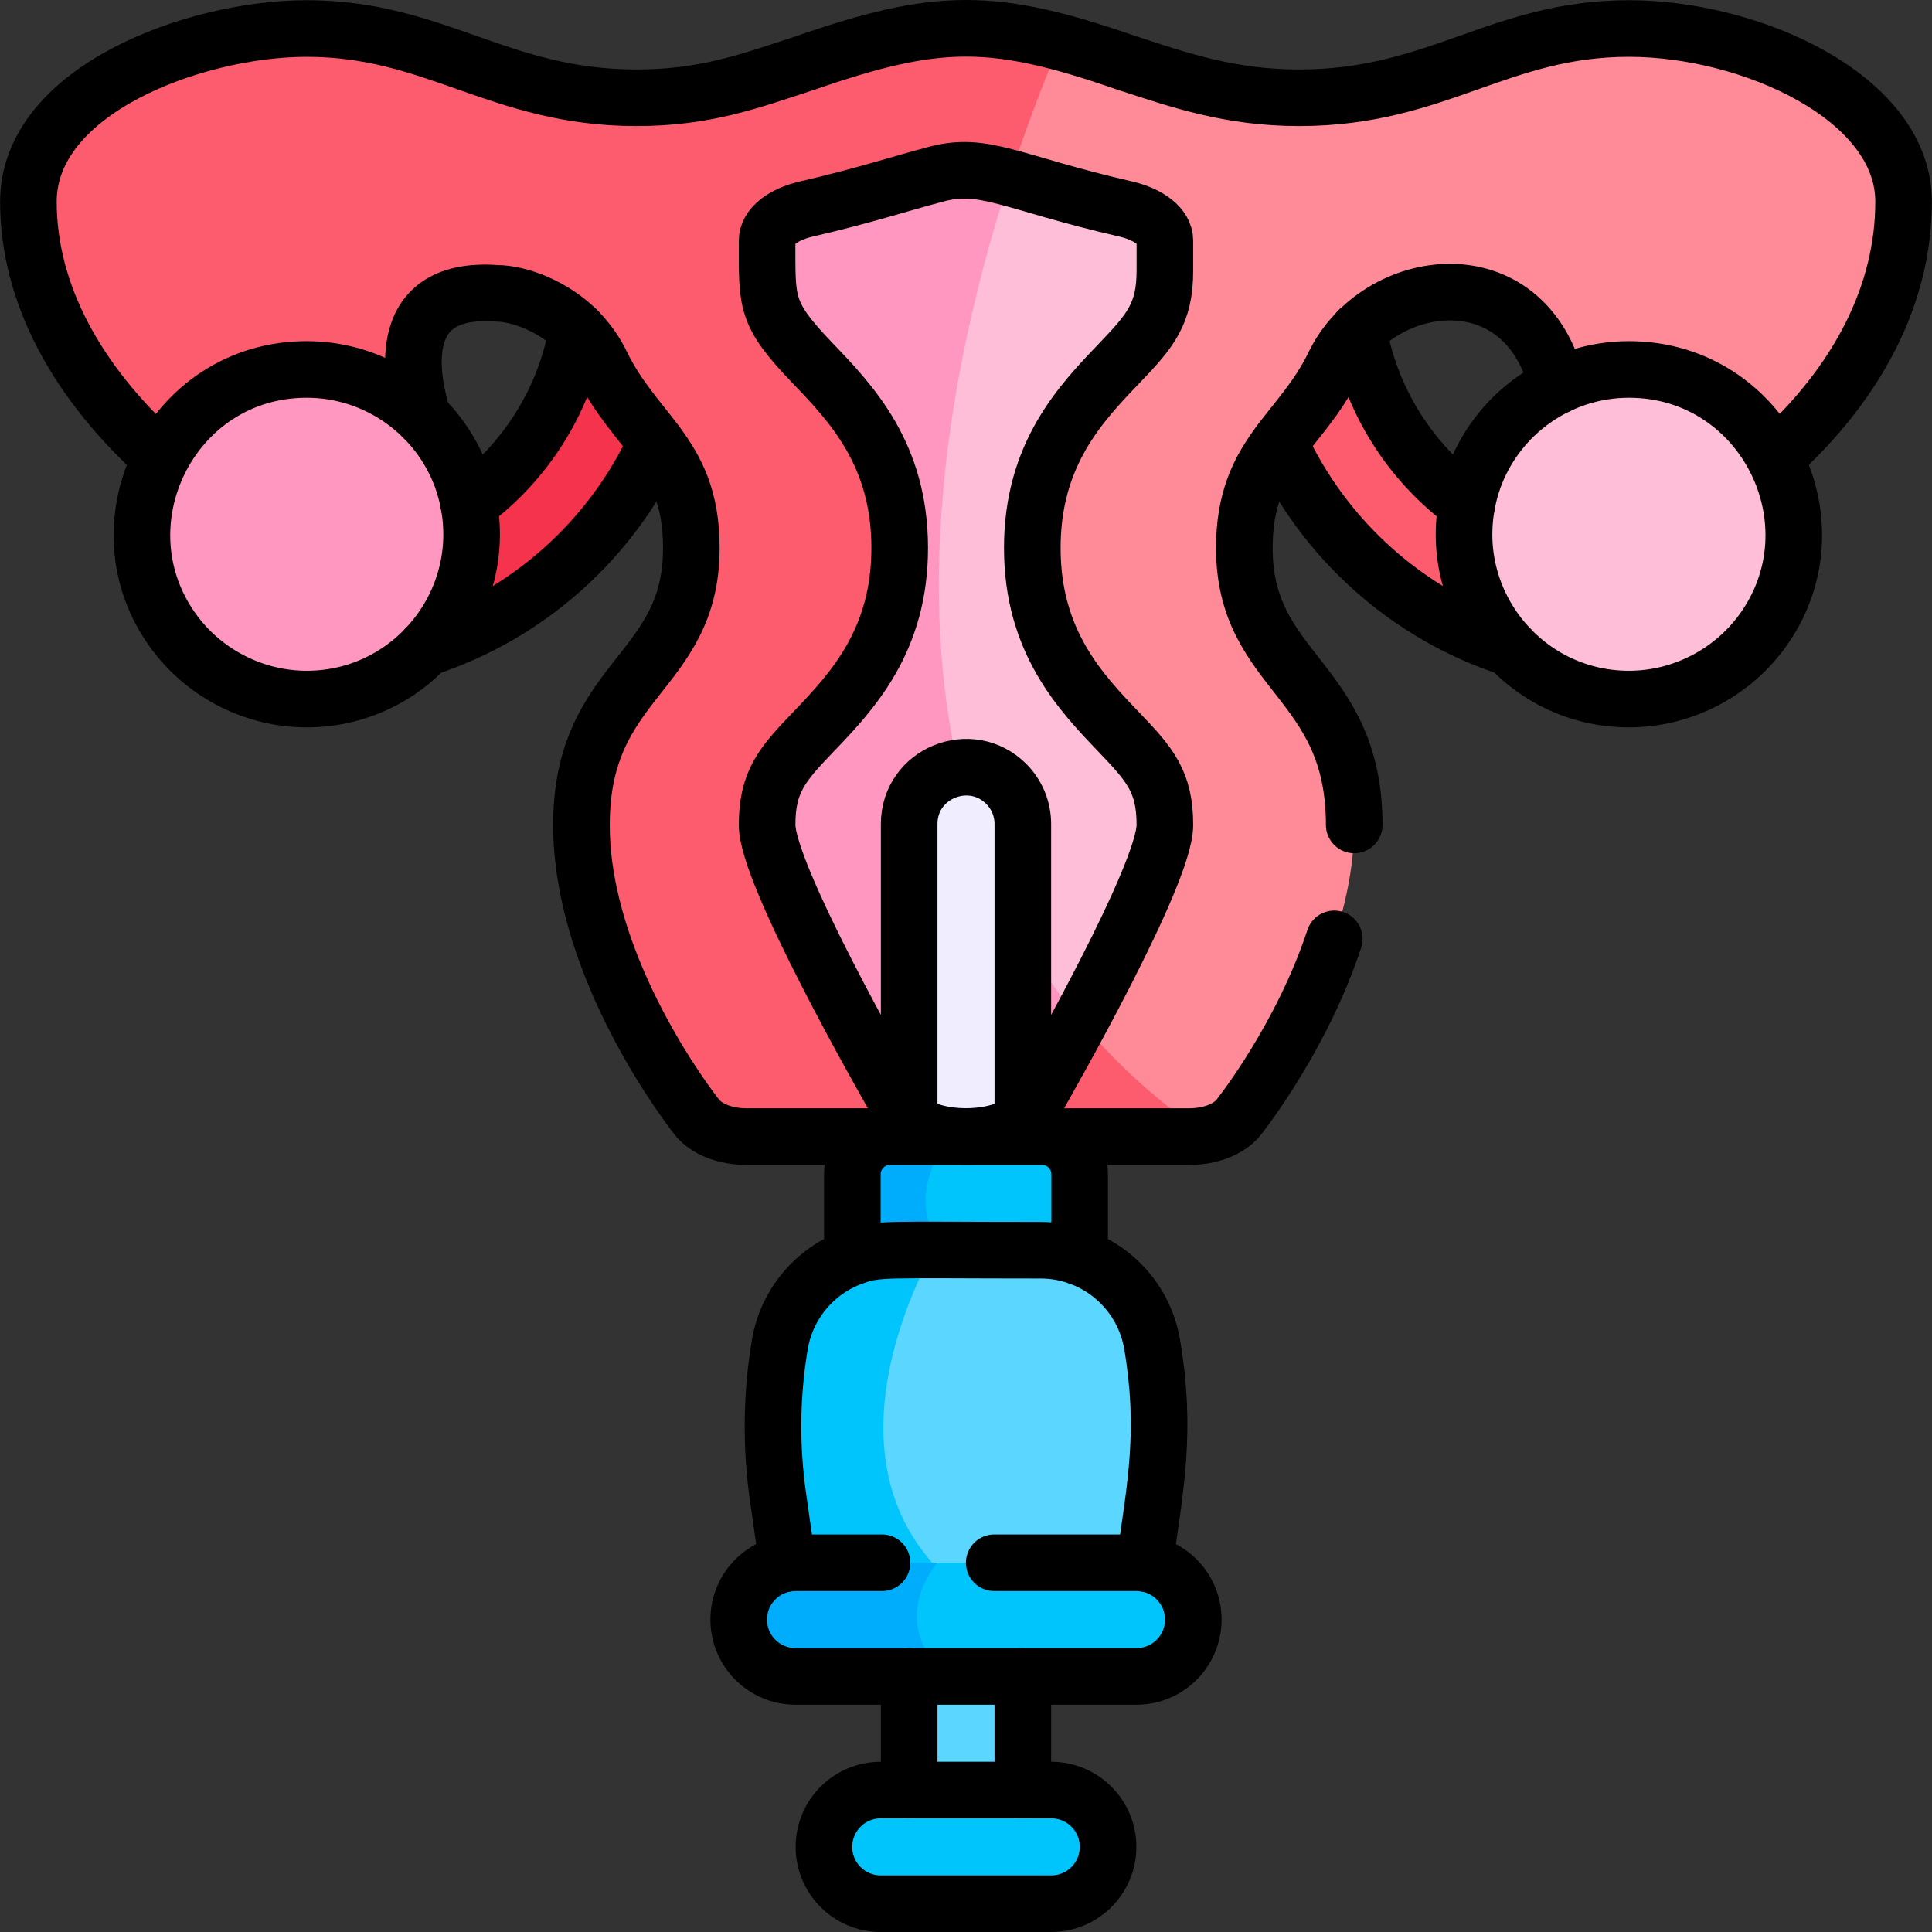
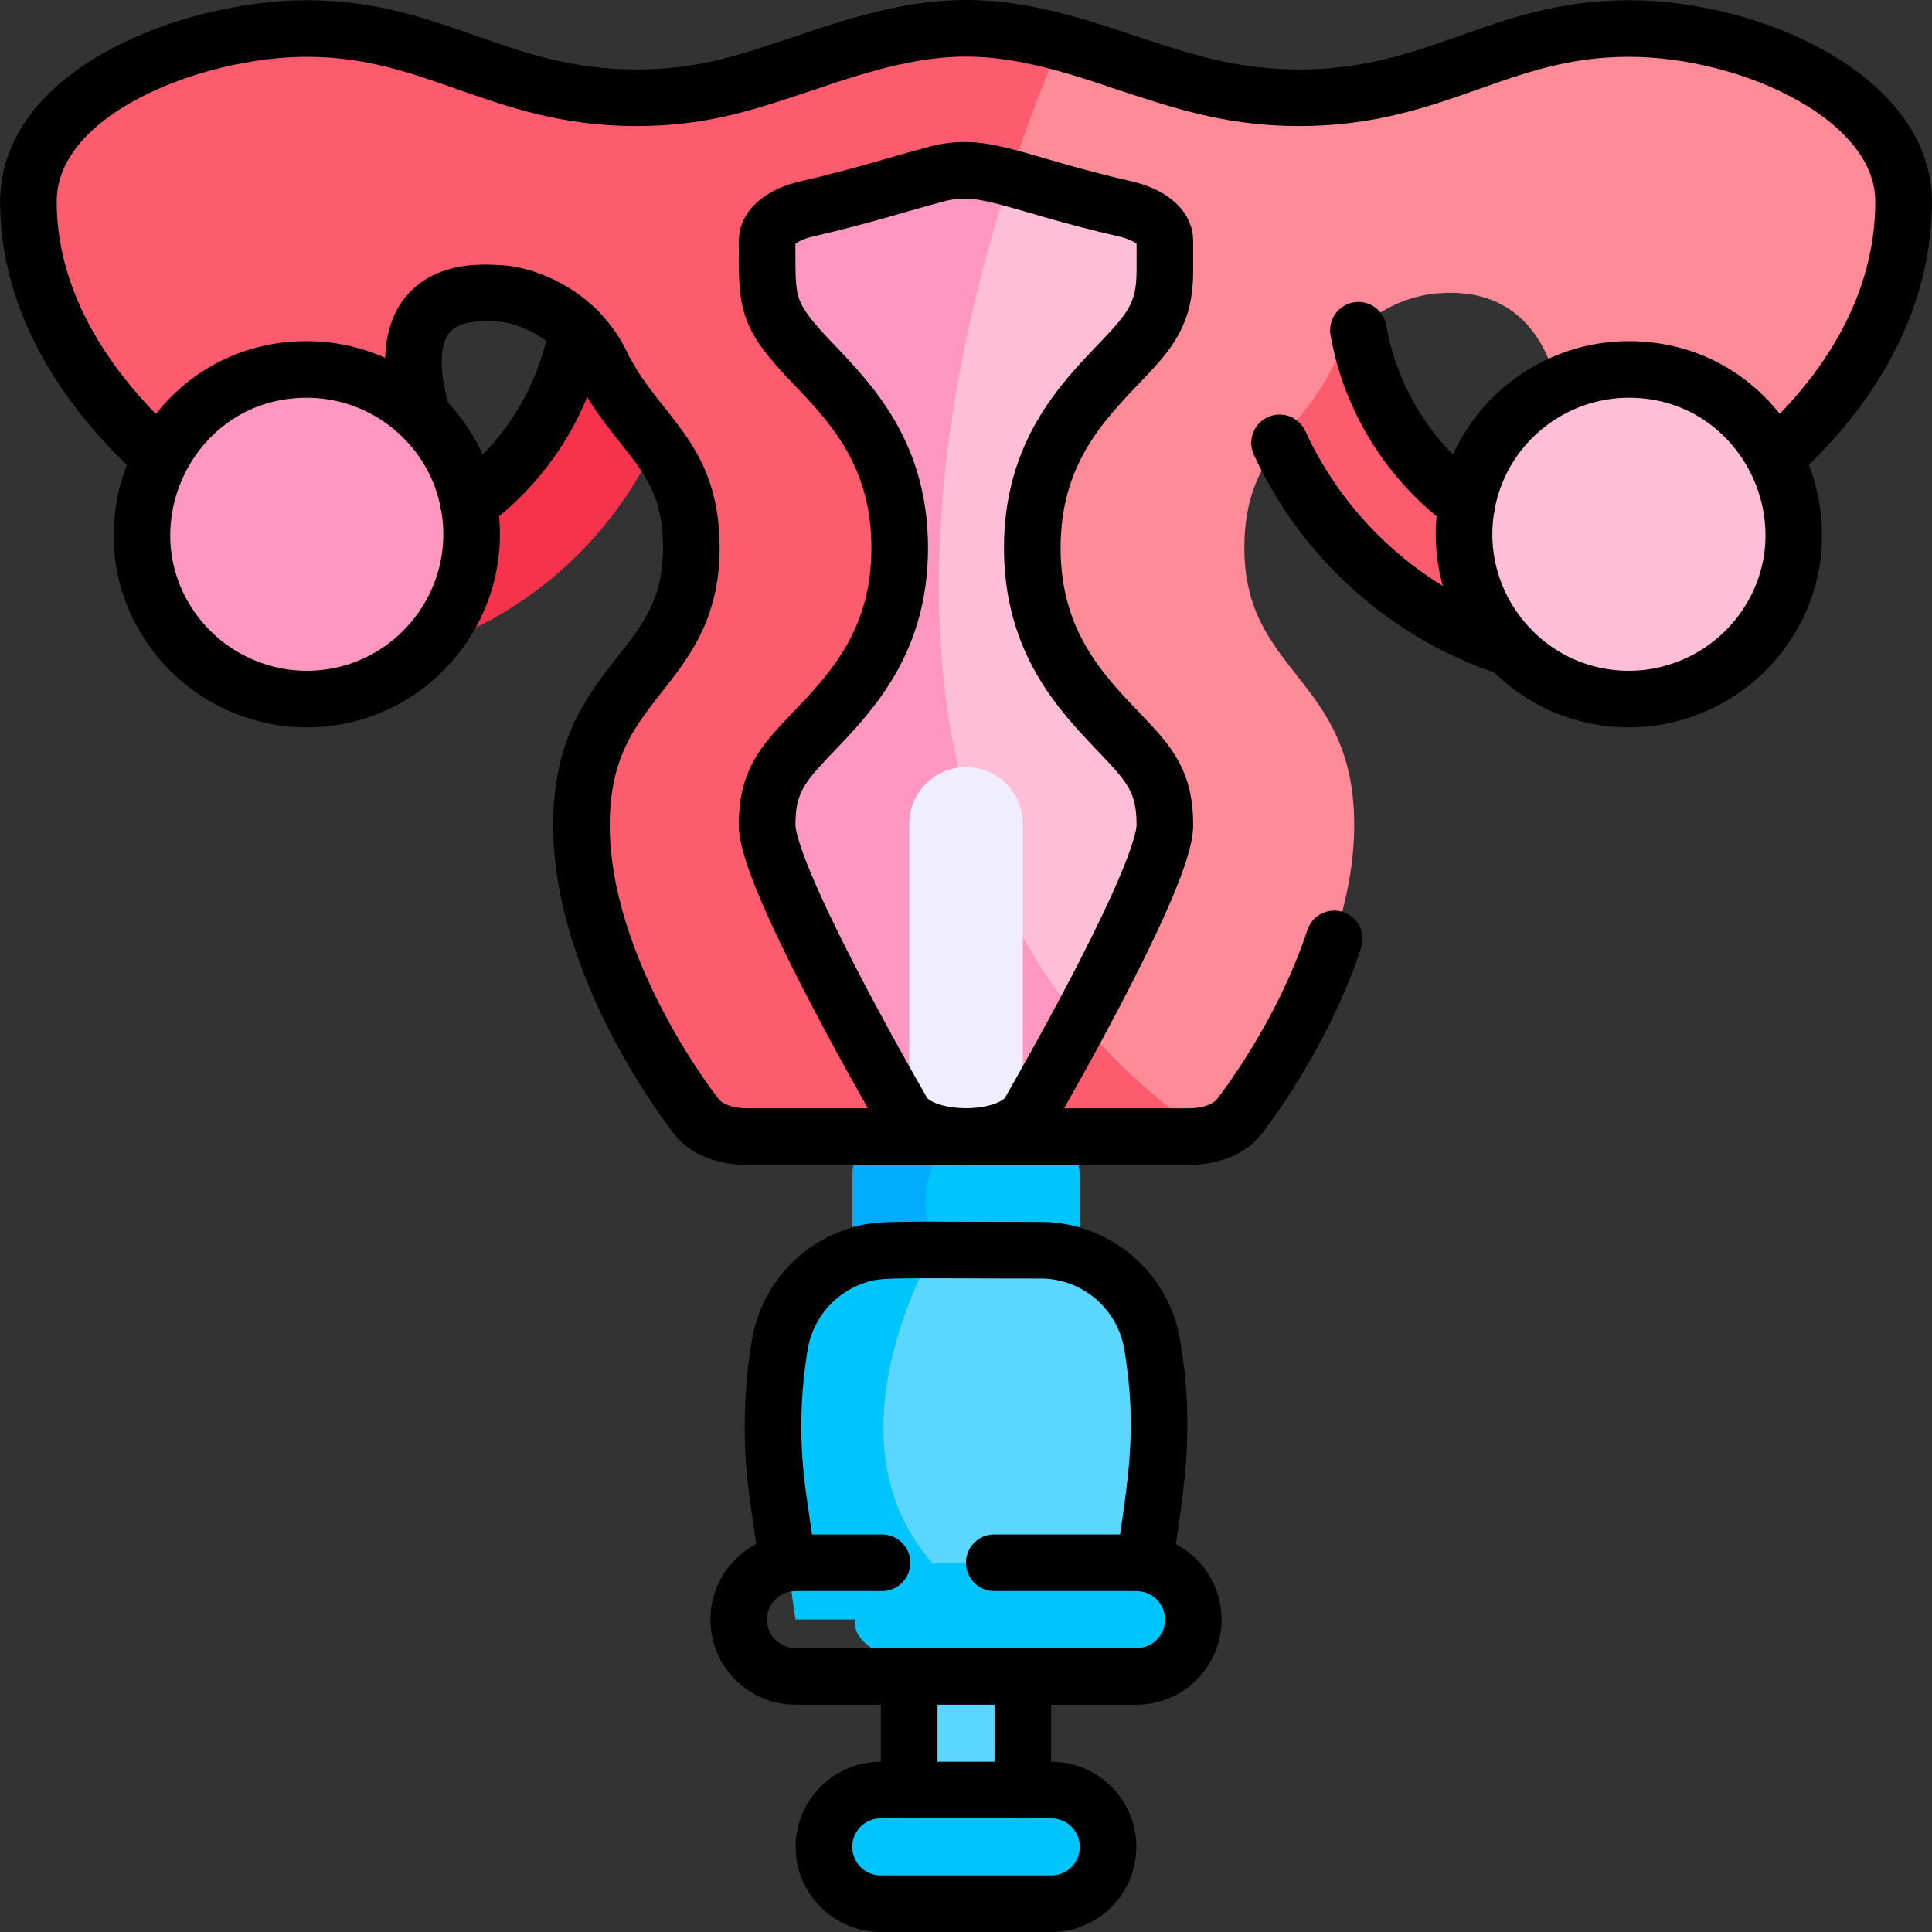
<svg xmlns="http://www.w3.org/2000/svg" version="1.1" id="Capa_1" x="0px" y="0px" viewBox="0 0 511.994 511.994" style="enable-background:new 0 0 511.994 511.994;" xml:space="preserve" width="512" height="512">
  <rect x="0" y="0" width="511.994" height="511.994" fill="#333333" stroke="none" />
  <g>
    <rect x="240.938" y="414.114" style="fill:#5AD6FF;" width="30.118" height="75.294" />
    <path style="fill:#F6334C;" d="M81.291,176.703c-8.047,0-14.559-6.512-14.559-14.559c0-8.047,6.511-14.559,14.559-14.559&#10;&#09;&#09;c40.15,0,72.794-32.657,72.794-72.794c0-8.047,6.512-14.559,14.559-14.559c8.047,0,14.559,6.512,14.559,14.559&#10;&#09;&#09;C183.203,130.979,137.479,176.703,81.291,176.703z" />
    <path style="fill:#FD5C6F;" d="M431.674,176.703c-56.188,0-101.912-45.723-101.912-101.912c0-8.047,6.512-14.559,14.559-14.559&#10;&#09;&#09;s14.559,6.512,14.559,14.559c0,40.137,32.644,72.794,72.794,72.794c8.047,0,14.559,6.512,14.559,14.559&#10;&#09;&#09;C446.232,170.191,439.721,176.703,431.674,176.703z" />
    <path style="fill:#FF8A98;" d="M504.467,53.407c0,24.91-12.4,48.77-35.32,69.01l-55.03-9.48c0.05-0.04,0-37.65-32.66-35.23&#10;&#09;&#09;c-0.07,0-0.15,0.01-0.22,0.01c-11.89,0.92-22.5,8.11-27.7,18.85c-9.023,18.574-23.78,23.513-23.78,48.61&#10;&#09;&#09;c0,33.525,29.12,34.339,29.12,73.41c0,38.42-29.4,75.94-30.65,77.51c-1.78,2.24-4.89,3.89-8.56,4.63&#10;&#09;&#09;c-263.72-93.67-38.58-289.66-38.58-289.66c19.381,5.215,37.49,14.81,63.23,14.81c36.603,0,52.981-18.35,87.36-18.35&#10;&#09;&#09;C463.977,7.527,504.467,25.747,504.467,53.407z" />
    <path style="fill:#FD5C6F;" d="M319.667,300.727c-3.313,0.7,0.001,0.45-121.91,0.45c-5.51,0-10.54-1.97-13.02-5.08&#10;&#09;&#09;c-1.25-1.57-30.65-39.09-30.65-77.51c0-20.52,8.56-31.3,16.09-40.81c7-8.81,13.03-16.42,13.03-32.6c0-16.19-6.03-23.8-13.03-32.6&#10;&#09;&#09;c-3.73-4.7-7.7-9.72-10.77-16.07c-5.633-11.658-18.108-18.8-27.9-18.8c-33.63-2.42-18.62,35.19-18.57,35.23l-69.12,9.48&#10;&#09;&#09;c-22.92-20.24-36.29-44.1-36.29-69.01c0-29.54,44.02-45.88,73.76-45.88c34.336,0,50.781,18.35,87.36,18.35&#10;&#09;&#09;c43.043,0,63.535-27.936,112.44-14.81C262.147,55.197,201.887,220.127,319.667,300.727z" />
    <path style="fill:#FF97C1;" d="M81.291,185.232c-13.677,0-26.729-6.526-34.947-17.473c-21.348-28.461-1.199-69.88,34.947-69.88&#10;&#09;&#09;c18.455,0,35.003,11.687,41.202,29.103c0,0.028,0,0.071,0.028,0.1c1.621,4.706,2.446,9.568,2.446,14.473&#10;&#09;&#09;C124.968,165.64,105.375,185.232,81.291,185.232z" />
    <path style="fill:#FFBED8;" d="M431.674,185.232c-24.084,0-43.676-19.592-43.676-43.676c0-4.905,0.825-9.767,2.446-14.473&#10;&#09;&#09;c0.028-0.028,0.028-0.071,0.028-0.1c6.199-17.416,22.748-29.103,41.202-29.103c24.084,0,43.677,19.592,43.677,43.677&#10;&#09;&#09;C475.35,165.843,455.588,185.232,431.674,185.232L431.674,185.232z" />
    <path style="fill:#FFBED8;" d="M296.697,96.167c-10.33,10.77-23.13,24.17-23.13,49.01s12.8,38.23,23.13,49.01&#10;&#09;&#09;c8.09,8.45,12.01,13.02,12.01,24.4c0,8.28-12.11,32.6-22.46,51.88c-92.43-79.03-18.67-223.33-18.67-223.33&#10;&#09;&#09;c9.422,2.648,18.819,5.479,30.63,8.2c6.38,1.46,10.5,4.76,10.5,8.4C308.707,80.442,309.287,83.017,296.697,96.167z" />
    <path style="fill:#FF97C1;" d="M286.247,270.467c-5.91,11.02-11.25,20.38-13.44,24.17c-4.996,8.692-28.624,8.692-33.62,0&#10;&#09;&#09;c-6.01-10.42-35.9-63.04-35.9-76.05c0-11.38,3.92-15.95,12.01-24.4c10.33-10.78,23.13-24.17,23.13-49.01s-12.8-38.24-23.13-49.01&#10;&#09;&#09;c-12.63-13.192-12.01-15.797-12.01-32.44c0-3.63,4.12-6.93,10.5-8.39c35.9-8.28,36.22-13.171,53.79-8.2&#10;&#09;&#09;C248.857,104.627,229.997,202.537,286.247,270.467z" />
    <path style="fill:#EFEDFF;" d="M271.056,323.762h-30.118V218.35c0-8.317,6.742-15.059,15.059-15.059h0&#10;&#09;&#09;c8.317,0,15.059,6.742,15.059,15.059V323.762z" />
    <path style="fill:#00C5FD;" d="M286.117,311.177v27.64h-27.95c-51.9-18.31-6.38-37.64-6.38-37.64h24.33&#10;&#09;&#09;C281.637,301.177,286.117,305.647,286.117,311.177z" />
    <path style="fill:#00ADFC;" d="M258.167,338.817h-32.29v-27.64c0-5.53,4.48-10,10-10h15.91&#10;&#09;&#09;C247.437,306.777,236.817,324.137,258.167,338.817z" />
    <path style="fill:#5AD6FF;" d="M301.177,429.177h-34.24c-99.98-33.74-19.61-97.89-19.61-97.89h28.43&#10;&#09;&#09;c14.67,0,27.18,10.61,29.59,25.07C309.644,381.994,305.436,399.318,301.177,429.177z" />
    <path style="fill:#00C5FD;" d="M266.937,429.177h-56.12c-4.695-32.915-8.263-48.353-4.17-72.82c1.21-7.23,4.93-13.5,10.2-17.96&#10;&#09;&#09;c9.751-8.268,18.915-7.11,30.48-7.11C237.317,350.117,215.547,402.667,266.937,429.177z" />
    <path style="fill:#00C5FD;" d="M316.237,429.177c0,4.16-1.69,7.92-4.41,10.65c-2.73,2.72-6.49,4.41-10.65,4.41h-50.47&#10;&#09;&#09;c-52.87-12.84-2.32-30.12-2.32-30.12h52.79C309.487,414.117,316.237,420.857,316.237,429.177z" />
-     <path style="fill:#00ADFC;" d="M250.707,444.237h-39.89c-13.468,0-20.044-16.281-10.65-25.71c2.73-2.73,6.49-4.41,10.65-4.41h37.57&#10;&#09;&#09;C244.737,418.697,237.217,431.187,250.707,444.237z" />
    <path style="fill:#00C5FD;" d="M278.585,504.467h-45.176c-8.317,0-15.059-6.742-15.059-15.059v0&#10;&#09;&#09;c0-8.317,6.742-15.059,15.059-15.059h45.176c8.317,0,15.059,6.742,15.059,15.059v0&#10;&#09;&#09;C293.644,497.725,286.902,504.467,278.585,504.467z" />
  </g>
  <g>
    <path style="fill:none;stroke:#000000;stroke-width:15;stroke-linecap:round;stroke-linejoin:round;stroke-miterlimit:10;" d="&#10;&#09;&#09;M240.937,414.144" />
    <path style="fill:none;stroke:#000000;stroke-width:15;stroke-linecap:round;stroke-linejoin:round;stroke-miterlimit:10;" d="&#10;&#09;&#09;M271.057,414.144" />
    <line style="fill:none;stroke:#000000;stroke-width:15;stroke-linecap:round;stroke-linejoin:round;stroke-miterlimit:10;" x1="240.937" y1="474.374" x2="240.937" y2="444.264" />
    <line style="fill:none;stroke:#000000;stroke-width:15;stroke-linecap:round;stroke-linejoin:round;stroke-miterlimit:10;" x1="271.057" y1="474.374" x2="271.057" y2="444.264" />
    <path style="fill:none;stroke:#000000;stroke-width:15;stroke-linecap:round;stroke-linejoin:round;stroke-miterlimit:10;" d="&#10;&#09;&#09;M124.217,133.564c14.85-10.87,25.44-27.23,28.76-46.07" />
-     <path style="fill:none;stroke:#000000;stroke-width:15;stroke-linecap:round;stroke-linejoin:round;stroke-miterlimit:10;" d="&#10;&#09;&#09;M112.877,171.714c0.01,0,0.01-0.01,0.01-0.01c27.08-8.83,49.19-28.74,60.99-54.34" />
    <path style="fill:none;stroke:#000000;stroke-width:15;stroke-linecap:round;stroke-linejoin:round;stroke-miterlimit:10;" d="&#10;&#09;&#09;M339.087,117.364c11.8,25.6,33.92,45.51,60.99,54.34c0,0,0,0.01,0.01,0.01" />
    <path style="fill:none;stroke:#000000;stroke-width:15;stroke-linecap:round;stroke-linejoin:round;stroke-miterlimit:10;" d="&#10;&#09;&#09;M359.987,87.524c3.33,18.83,13.92,35.18,28.76,46.04" />
-     <path style="fill:none;stroke:#000000;stroke-width:15;stroke-linecap:round;stroke-linejoin:round;stroke-miterlimit:10;" d="&#10;&#09;&#09;M358.877,218.614c0-38.79-29.12-40.124-29.12-73.41c0-24.99,14.824-30.173,23.78-48.61c11.477-23.718,50.711-29.311,59.16,5.67" />
    <path style="fill:none;stroke:#000000;stroke-width:15;stroke-linecap:round;stroke-linejoin:round;stroke-miterlimit:10;" d="&#10;&#09;&#09;M112.127,110.674c-2.65-8.12-9.21-35,19.38-32.94c6.053,0,15.111,3.413,21.47,9.76c0,0.01,0.01,0.01,0.01,0.01&#10;&#09;&#09;c2.795,2.795,4.987,5.963,6.67,9.54c4.125,8.318,9.803,14.378,14.17,20.25c0.02,0.02,0.04,0.05,0.05,0.07&#10;&#09;&#09;c5.3,7.1,9.33,14.61,9.33,27.84c0,33.52-29.12,34.341-29.12,73.41c0,38.42,29.4,75.94,30.65,77.51c2.48,3.11,7.51,5.08,13.02,5.08&#10;&#09;&#09;h117.45c5.51,0,10.55-1.97,13.02-5.08c0.913-1.147,16.844-21.472,25.367-47.319" />
    <path style="fill:none;stroke:#000000;stroke-width:15;stroke-linecap:round;stroke-linejoin:round;stroke-miterlimit:10;" d="&#10;&#09;&#09;M42.597,121.344c-22.17-19.99-35.07-43.45-35.07-67.91c0-29.54,44.02-45.88,73.76-45.88c34.101,0,51.046,18.35,87.36,18.35&#10;&#09;&#09;c18.44,0,30.12-4.45,44.84-9.25c35.253-12.205,49.767-12.205,85.02,0c14.21,4.63,27.45,9.25,45.81,9.25&#10;&#09;&#09;c36.603,0,52.981-18.35,87.36-18.35c32.3,0,72.79,18.22,72.79,45.88c0,24.46-11.96,47.92-34.1,67.91" />
    <path style="fill:none;stroke:#000000;stroke-width:15;stroke-linecap:round;stroke-linejoin:round;stroke-miterlimit:10;" d="&#10;&#09;&#09;M81.291,185.259c-13.677,0-26.729-6.526-34.947-17.473c-21.348-28.461-1.199-69.88,34.947-69.88&#10;&#09;&#09;c18.455,0,35.003,11.687,41.202,29.103c0,0.028,0,0.071,0.028,0.1C132.48,156.023,110.931,185.259,81.291,185.259z" />
    <path style="fill:none;stroke:#000000;stroke-width:15;stroke-linecap:round;stroke-linejoin:round;stroke-miterlimit:10;" d="&#10;&#09;&#09;M431.674,185.259c-29.625,0-51.194-29.22-41.231-58.15c0.028-0.028,0.028-0.071,0.028-0.1&#10;&#09;&#09;c6.199-17.416,22.748-29.103,41.202-29.103c35.997,0,56.363,41.232,34.975,69.837C458.403,178.733,445.351,185.259,431.674,185.259&#10;&#09;&#09;L431.674,185.259z" />
    <path style="fill:none;stroke:#000000;stroke-width:15;stroke-linecap:round;stroke-linejoin:round;stroke-miterlimit:10;" d="&#10;&#09;&#09;M308.703,71.788v-8.029c0-3.638-4.118-6.936-10.5-8.397c-30.374-6.993-37.325-12.643-50.201-9.186&#10;&#09;&#09;c-9.221,2.435-19.3,5.753-34.211,9.185c-6.382,1.461-10.5,4.758-10.5,8.397c0,16.66-0.619,19.253,12.01,32.432&#10;&#09;&#09;c10.328,10.771,23.127,24.169,23.127,49.01s-12.799,38.238-23.127,49.01c-8.098,8.451-12.01,13.021-12.01,24.402&#10;&#09;&#09;c0,13.012,29.888,65.633,35.893,76.055c4.991,8.686,28.635,8.685,33.626,0c6.005-10.422,35.893-63.043,35.893-76.055&#10;&#09;&#09;c0-11.381-3.912-15.951-12.01-24.402c-10.328-10.771-23.127-24.169-23.127-49.01c0-24.841,12.799-38.238,23.127-49.01&#10;&#09;&#09;C304.791,87.74,308.703,83.17,308.703,71.788L308.703,71.788z" />
-     <path style="fill:none;stroke:#000000;stroke-width:15;stroke-linecap:round;stroke-linejoin:round;stroke-miterlimit:10;" d="&#10;&#09;&#09;M240.937,296.744v-78.37c0-13.468,16.281-20.044,25.71-10.65c2.73,2.73,4.41,6.5,4.41,10.65v78.37" />
-     <path style="fill:none;stroke:#000000;stroke-width:15;stroke-linecap:round;stroke-linejoin:round;stroke-miterlimit:10;" d="&#10;&#09;&#09;M225.877,333.154v-21.95c0-5.53,4.48-10,10-10h40.24c5.52,0,10,4.47,10,10v21.95" />
    <path style="fill:none;stroke:#000000;stroke-width:15;stroke-linecap:round;stroke-linejoin:round;stroke-miterlimit:10;" d="&#10;&#09;&#09;M303.307,414.294c2.952-20.722,5.856-35.14,2.04-57.91c-2.403-14.459-14.933-25.07-29.59-25.07c-41.608,0-43.144-0.634-49.88,1.84&#10;&#09;&#09;c-9.804,3.613-17.392,12.25-19.23,23.23c-2.23,13.33-2.38,26.92-0.47,40.29l2.51,17.62" />
    <path style="fill:none;stroke:#000000;stroke-width:15;stroke-linecap:round;stroke-linejoin:round;stroke-miterlimit:10;" d="&#10;&#09;&#09;M263.479,414.141h37.695c8.317,0,15.059,6.742,15.059,15.059s-6.742,15.059-15.059,15.059h-90.353&#10;&#09;&#09;c-8.317,0-15.059-6.742-15.059-15.059c0-8.317,6.742-15.059,15.059-15.059h22.917" />
    <path style="fill:none;stroke:#000000;stroke-width:15;stroke-linecap:round;stroke-linejoin:round;stroke-miterlimit:10;" d="&#10;&#09;&#09;M278.585,504.494h-45.176c-8.317,0-15.059-6.742-15.059-15.059c0-8.317,6.742-15.059,15.059-15.059h45.176&#10;&#09;&#09;c8.317,0,15.059,6.742,15.059,15.059C293.644,497.752,286.902,504.494,278.585,504.494z" />
  </g>
</svg>